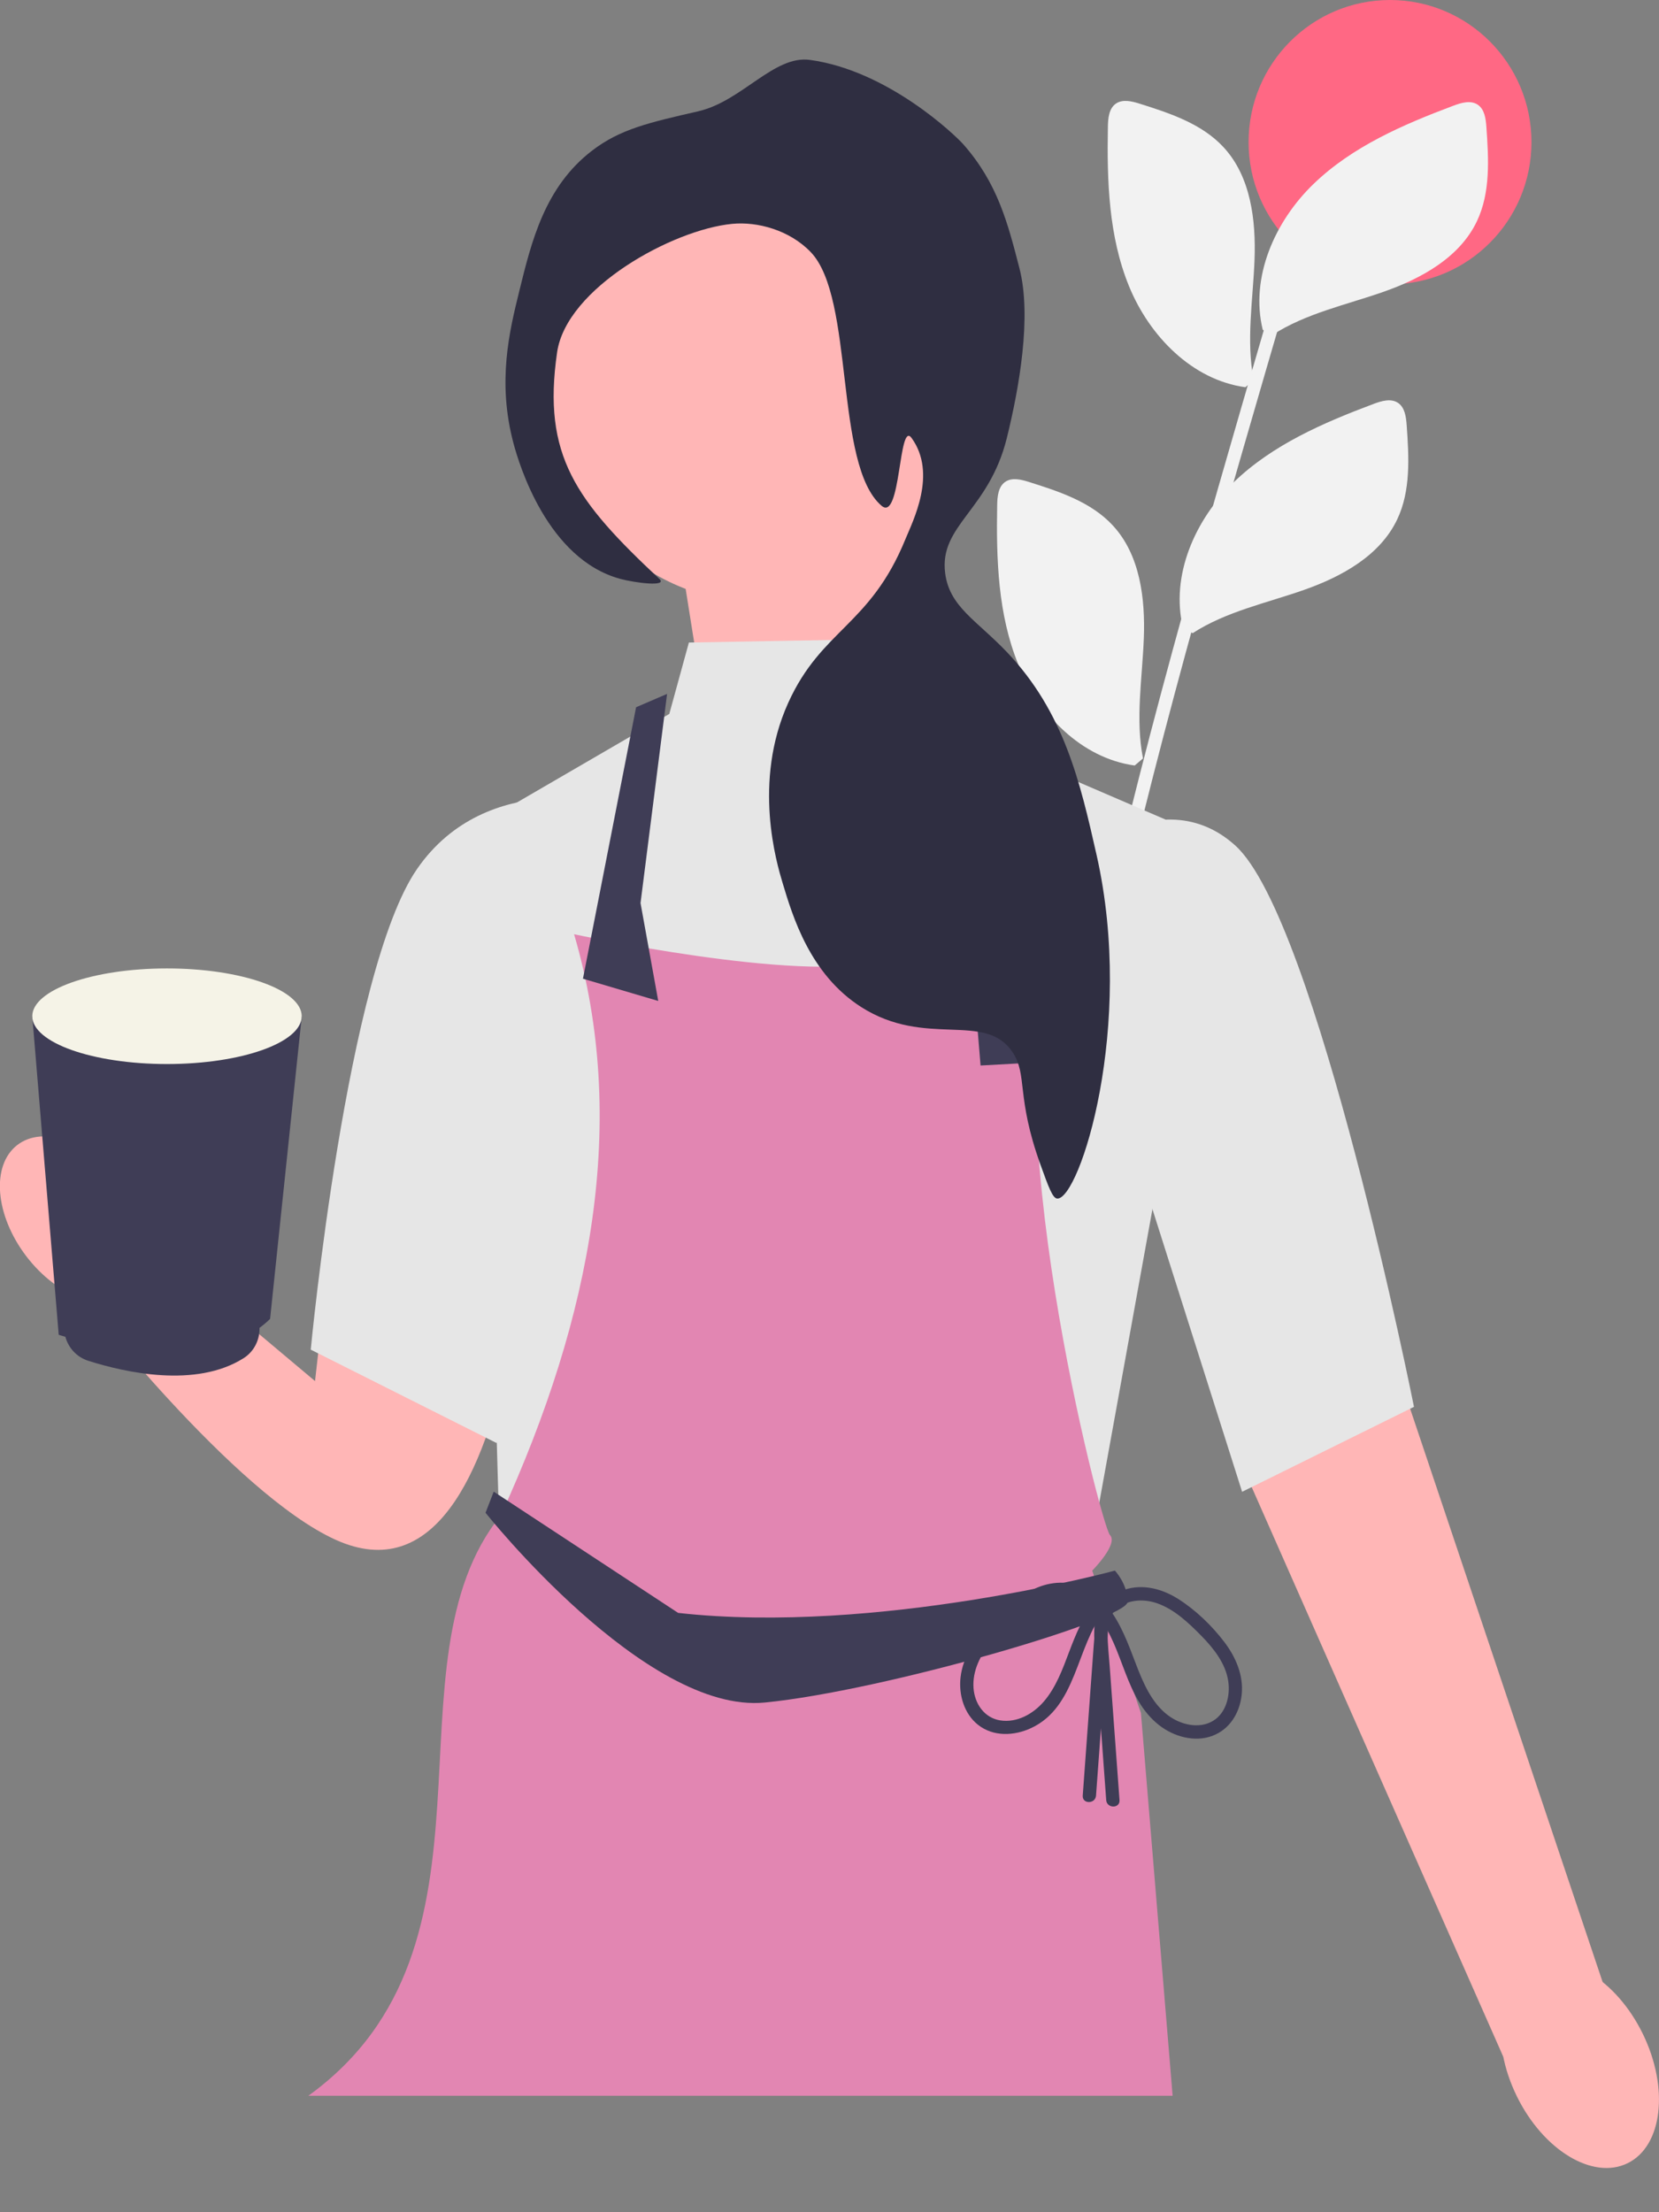
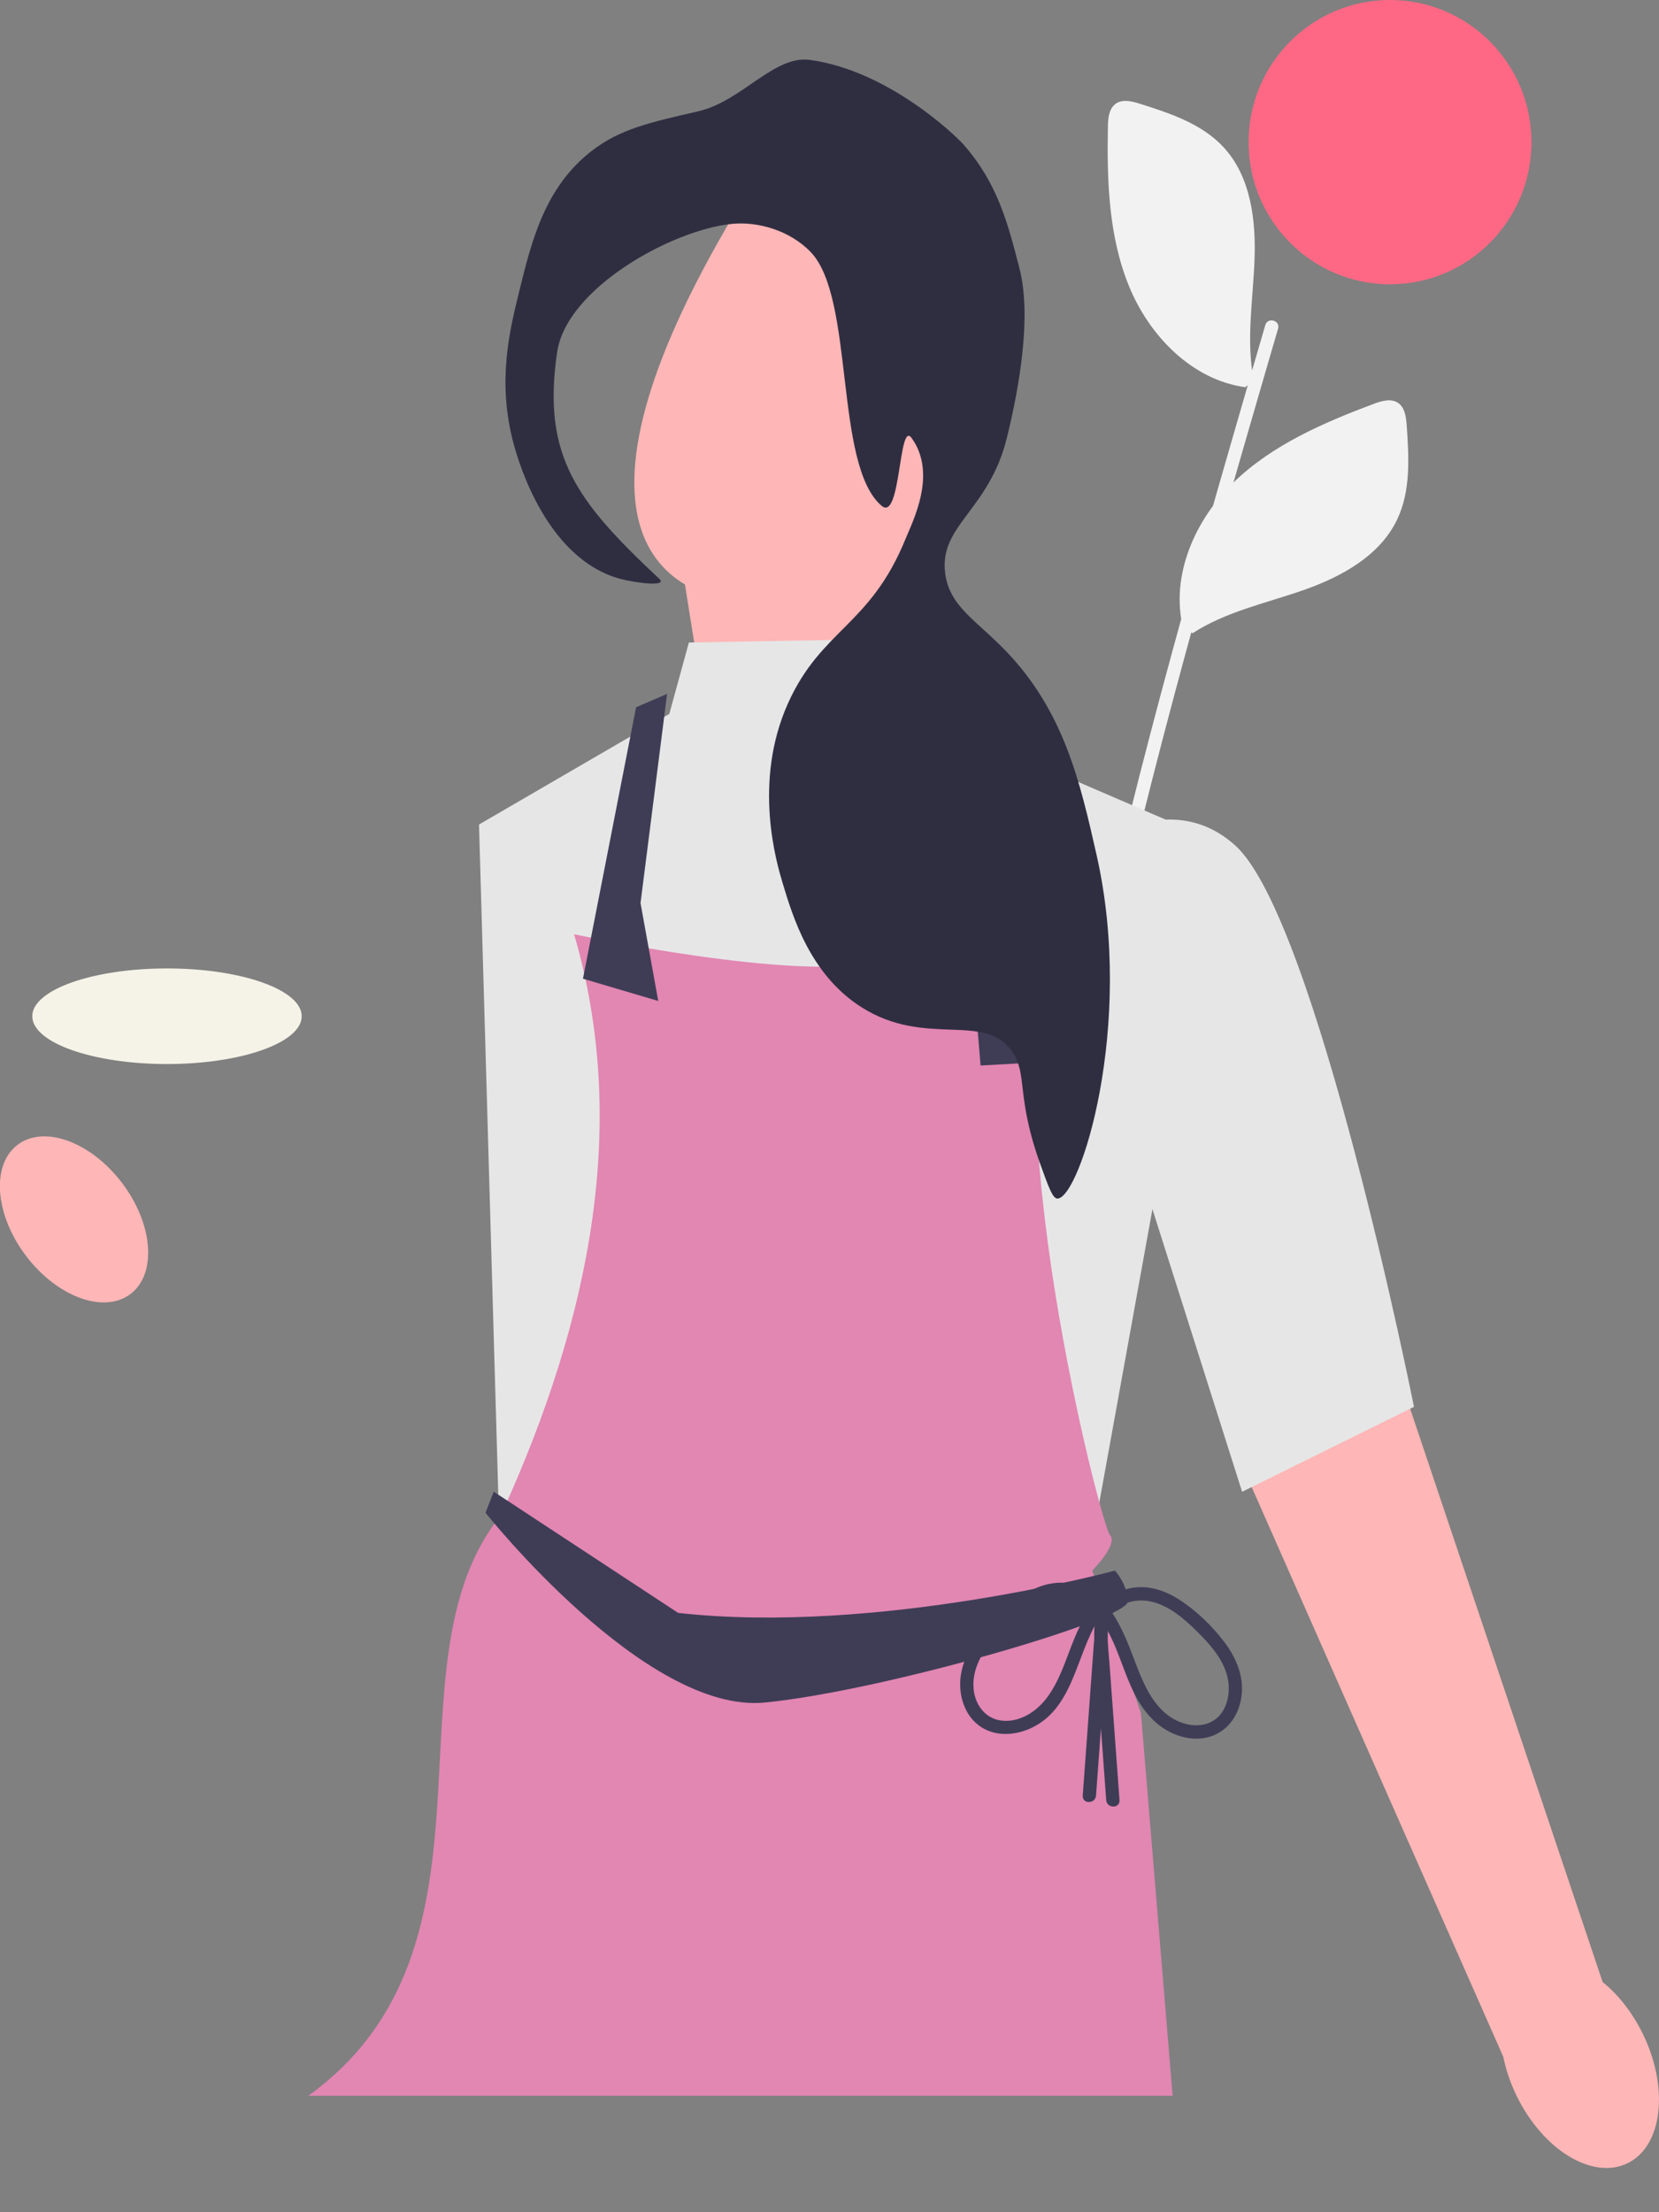
<svg xmlns="http://www.w3.org/2000/svg" width="87" height="116" viewBox="0 0 87 116" fill="none">
  <rect x="0" y="0" width="87" height="116" fill="#808080" stroke="none" />
  <g clip-path="url(#clip0_840_1565)">
    <path d="M72.894 14.907C76.991 14.907 80.312 11.57 80.312 7.453C80.312 3.337 76.991 0 72.894 0C68.798 0 65.477 3.337 65.477 7.453C65.477 11.57 68.798 14.907 72.894 14.907Z" fill="#FF6884" />
    <path d="M55.294 106.192C54.274 100.395 53.773 94.515 53.696 88.629C53.619 82.786 53.958 76.943 54.609 71.137C55.268 65.256 56.255 59.418 57.456 53.626C58.656 47.838 60.071 42.1 61.596 36.392C63.122 30.684 64.764 24.997 66.415 19.32C66.617 18.624 66.819 17.929 67.024 17.233C67.149 16.799 66.478 16.615 66.353 17.047C64.692 22.752 63.029 28.456 61.469 34.192C59.901 39.949 58.436 45.736 57.179 51.57C55.937 57.331 54.899 63.14 54.167 68.99C53.436 74.84 53.006 80.742 52.99 86.646C52.974 92.55 53.366 98.372 54.258 104.164C54.372 104.904 54.495 105.639 54.623 106.376C54.702 106.82 55.373 106.631 55.294 106.19V106.192Z" fill="#F2F2F2" />
    <path d="M65.746 19.933C65.34 17.871 65.707 15.745 65.788 13.642C65.869 11.54 65.591 9.26 64.165 7.72C63.029 6.49 61.359 5.939 59.766 5.437C59.355 5.307 58.875 5.188 58.519 5.433C58.152 5.687 58.106 6.205 58.099 6.653C58.048 9.481 58.136 12.389 59.207 15.007C60.277 17.626 62.521 19.924 65.31 20.305" fill="#F2F2F2" />
-     <path d="M59.941 39.769C59.534 37.706 59.901 35.58 59.983 33.478C60.064 31.375 59.785 29.095 58.359 27.555C57.224 26.325 55.554 25.774 53.961 25.273C53.55 25.142 53.069 25.023 52.714 25.268C52.347 25.522 52.3 26.041 52.293 26.488C52.242 29.317 52.331 32.224 53.401 34.843C54.472 37.461 56.715 39.76 59.504 40.14" fill="#F2F2F2" />
-     <path d="M66.722 17.567C68.482 16.428 70.586 15.992 72.56 15.299C74.534 14.606 76.545 13.504 77.448 11.607C78.171 10.095 78.066 8.333 77.948 6.658C77.918 6.226 77.853 5.731 77.495 5.491C77.123 5.241 76.629 5.388 76.211 5.545C73.573 6.536 70.916 7.684 68.884 9.645C66.852 11.605 65.549 14.547 66.22 17.294" fill="#F2F2F2" />
    <path d="M62.542 33.202C64.302 32.063 66.406 31.627 68.38 30.934C70.354 30.241 72.365 29.139 73.268 27.242C73.99 25.73 73.886 23.968 73.768 22.293C73.737 21.861 73.672 21.366 73.315 21.126C72.943 20.876 72.448 21.023 72.031 21.18C69.392 22.171 66.736 23.32 64.704 25.28C62.672 27.24 61.369 30.183 62.04 32.929" fill="#F2F2F2" />
    <path d="M37.196 38.665L35.545 28.297L46.692 23.733L48.343 39.496L37.196 38.665Z" fill="#FFB6B6" />
-     <path d="M28.053 57.623C28.053 57.623 27.914 85.411 17.601 80.74C12.236 78.31 4.319 68.066 4.319 68.066L7.592 64.918L16.521 72.418L18.202 57.499L28.053 57.618V57.623Z" fill="#FFB6B6" />
-     <path d="M32.394 42.172C32.394 42.172 25.559 40.229 21.869 45.568C18.179 50.907 16.296 70.77 16.296 70.77L26.049 75.671L32.394 42.172Z" fill="#E6E6E6" />
    <path d="M69.464 56.946L73.8 73.421L84.315 104.738L78.839 107.86L65.075 76.698L61.596 60.071L69.464 56.946Z" fill="#FFB6B6" />
    <path d="M48.568 33.468L36.126 33.692L35.099 37.435L25.12 43.234L26.158 79.323L57.045 82.123L61.494 57.562L62.618 43.619L49.613 38.019L48.568 33.468Z" fill="#E6E6E6" />
    <path d="M54.92 46.02C54.92 46.02 60.526 40.481 64.785 44.34C69.044 48.2 74.151 73.769 74.151 73.769L65.138 78.224L54.92 46.02Z" fill="#E6E6E6" />
    <path d="M55.419 49.453C55.419 49.453 50.31 49.22 46.13 50.387C41.95 51.553 30.106 48.987 30.106 48.987C32.96 58.753 31.063 68.962 26.274 79.44C19.953 87.236 27.052 102.029 16.172 109.893H61.494L59.832 89.824L57.277 82.357C57.277 82.357 58.67 80.957 58.206 80.49C57.742 80.023 51.936 57.388 55.419 49.453Z" fill="#E286B2" />
    <path d="M33.357 37.085L30.571 51.32L34.519 52.487L33.59 47.353L34.983 36.385L33.357 37.085Z" fill="#3F3D56" />
    <path d="M49.846 36.852L51.422 55.871L53.561 55.754L52.168 37.785L49.846 36.852Z" fill="#3F3D56" />
    <path d="M58.466 82.357C58.466 82.357 46.014 85.74 35.563 84.574L25.891 78.217L25.462 79.323C25.462 79.323 33.85 89.89 40.106 89.274C46.362 88.657 59.135 84.924 59.135 83.99C59.135 83.057 58.466 82.357 58.466 82.357Z" fill="#3F3D56" />
    <path d="M6.854 67.843C8.239 66.779 8.03 64.168 6.388 62.013C4.746 59.858 2.293 58.974 0.909 60.038C-0.475 61.103 -0.266 63.713 1.376 65.868C3.017 68.023 5.47 68.908 6.854 67.843Z" fill="#FFB6B6" />
    <path d="M85.359 113.428C87.185 112.528 87.54 109.492 86.151 106.646C84.763 103.801 82.157 102.224 80.33 103.124C78.504 104.023 78.149 107.06 79.537 109.905C80.926 112.751 83.532 114.328 85.359 113.428Z" fill="#FFB6B6" />
    <path d="M57.577 84.723C58.951 86.462 58.963 89.035 60.788 90.464C61.545 91.056 62.635 91.371 63.566 91.026C64.488 90.685 65.01 89.826 65.115 88.872C65.226 87.857 64.806 86.891 64.202 86.097C63.55 85.241 62.711 84.431 61.803 83.853C60.962 83.316 59.938 83.036 58.968 83.36C57.988 83.687 57.407 84.483 57.384 85.519C57.365 86.242 57.467 86.977 57.521 87.696L57.681 89.889L58.011 94.391C58.043 94.837 58.74 94.841 58.708 94.391L58.192 87.351C58.15 86.793 58.087 86.233 58.081 85.675C58.074 85.222 58.15 84.779 58.475 84.448C59.047 83.867 59.952 83.815 60.681 84.07C61.587 84.385 62.335 85.101 62.997 85.773C63.64 86.429 64.272 87.218 64.411 88.156C64.522 88.902 64.309 89.801 63.633 90.223C62.892 90.685 61.905 90.438 61.248 89.941C60.386 89.29 59.934 88.212 59.56 87.231C59.158 86.177 58.777 85.12 58.071 84.228C57.792 83.876 57.303 84.373 57.579 84.723H57.577Z" fill="#3F3D56" />
    <path d="M57.412 83.993C56.789 84.781 56.415 85.696 56.062 86.63C55.721 87.533 55.375 88.487 54.734 89.227C54.177 89.871 53.336 90.345 52.461 90.212C51.617 90.083 51.111 89.332 51.053 88.515C50.988 87.61 51.411 86.784 51.975 86.102C52.586 85.365 53.329 84.639 54.154 84.147C54.871 83.717 55.742 83.507 56.532 83.878C56.873 84.039 57.166 84.305 57.303 84.667C57.488 85.162 57.395 85.736 57.358 86.249C57.166 88.884 56.973 91.521 56.78 94.155C56.748 94.606 57.444 94.603 57.477 94.155C57.672 91.5 57.864 88.847 58.06 86.191C58.101 85.608 58.169 84.991 57.957 84.431C57.795 84.002 57.498 83.652 57.114 83.405C56.302 82.877 55.268 82.884 54.397 83.246C53.401 83.659 52.563 84.438 51.831 85.215C51.116 85.978 50.496 86.884 50.373 87.948C50.268 88.858 50.554 89.864 51.292 90.445C52.096 91.077 53.18 91.028 54.07 90.615C56.471 89.5 56.425 86.359 57.906 84.487C58.183 84.137 57.693 83.64 57.414 83.993H57.412Z" fill="#3F3D56" />
-     <path d="M15.824 53.287C15.824 53.287 10.559 58.3 1.693 53.287L3.079 69.993C3.079 69.993 3.205 70.033 3.428 70.096C3.588 70.682 4.029 71.165 4.628 71.354C6.558 71.968 10.269 72.803 12.777 71.216C13.3 70.885 13.609 70.299 13.609 69.676V69.627C13.804 69.485 13.989 69.331 14.164 69.156L15.826 53.285L15.824 53.287Z" fill="#3F3D56" />
    <path d="M8.757 55.794C12.659 55.794 15.822 54.672 15.822 53.287C15.822 51.903 12.659 50.781 8.757 50.781C4.856 50.781 1.693 51.903 1.693 53.287C1.693 54.672 4.856 55.794 8.757 55.794Z" fill="#F5F3E7" />
-     <path d="M40.013 31.629C46.29 31.629 51.378 26.516 51.378 20.209C51.378 13.901 46.29 8.788 40.013 8.788C33.736 8.788 28.648 13.901 28.648 20.209C28.648 26.516 33.736 31.629 40.013 31.629Z" fill="#FFB6B6" />
+     <path d="M40.013 31.629C46.29 31.629 51.378 26.516 51.378 20.209C51.378 13.901 46.29 8.788 40.013 8.788C28.648 26.516 33.736 31.629 40.013 31.629Z" fill="#FFB6B6" />
    <path d="M36.627 5.832C38.903 5.311 40.587 2.884 42.47 3.141C46.56 3.696 50.092 7.085 50.522 7.572C52.31 9.605 52.846 11.68 53.462 14.072C54.114 16.604 53.443 20.36 52.8 22.965C51.859 26.776 49.244 27.534 49.565 30.054C49.79 31.818 51.207 32.519 52.8 34.189C55.814 37.354 56.65 41.05 57.505 44.826C59.539 53.819 56.611 62.888 55.447 62.848C55.201 62.839 54.99 62.251 54.565 61.075C53.266 57.471 53.905 56.37 53.095 55.166C51.648 53.012 48.552 54.972 45.157 52.802C42.482 51.092 41.571 48.065 41.042 46.303C40.738 45.29 39.451 41.015 41.337 36.85C43.083 32.992 45.624 32.819 47.479 28.278C47.869 27.322 49.161 24.839 47.804 22.965C47.117 22.015 47.254 27.401 46.228 26.519C43.729 24.377 44.839 15.628 42.512 13.215C41.4 12.06 39.714 11.61 38.397 11.738C35.266 12.041 29.704 15.103 29.215 18.475C28.427 23.901 30.215 26.269 34.574 30.351C35.046 30.792 33.265 30.556 32.517 30.351C28.713 29.31 27.227 24.365 26.932 23.261C26.063 20.022 26.718 17.35 27.227 15.285C27.875 12.643 28.571 9.801 31.049 7.899C32.514 6.774 34.015 6.431 36.634 5.832H36.627Z" fill="#2F2E41" />
  </g>
  <defs>
    <clipPath id="clip0_840_1565">
      <rect width="87" height="116" fill="white" />
    </clipPath>
  </defs>
</svg>